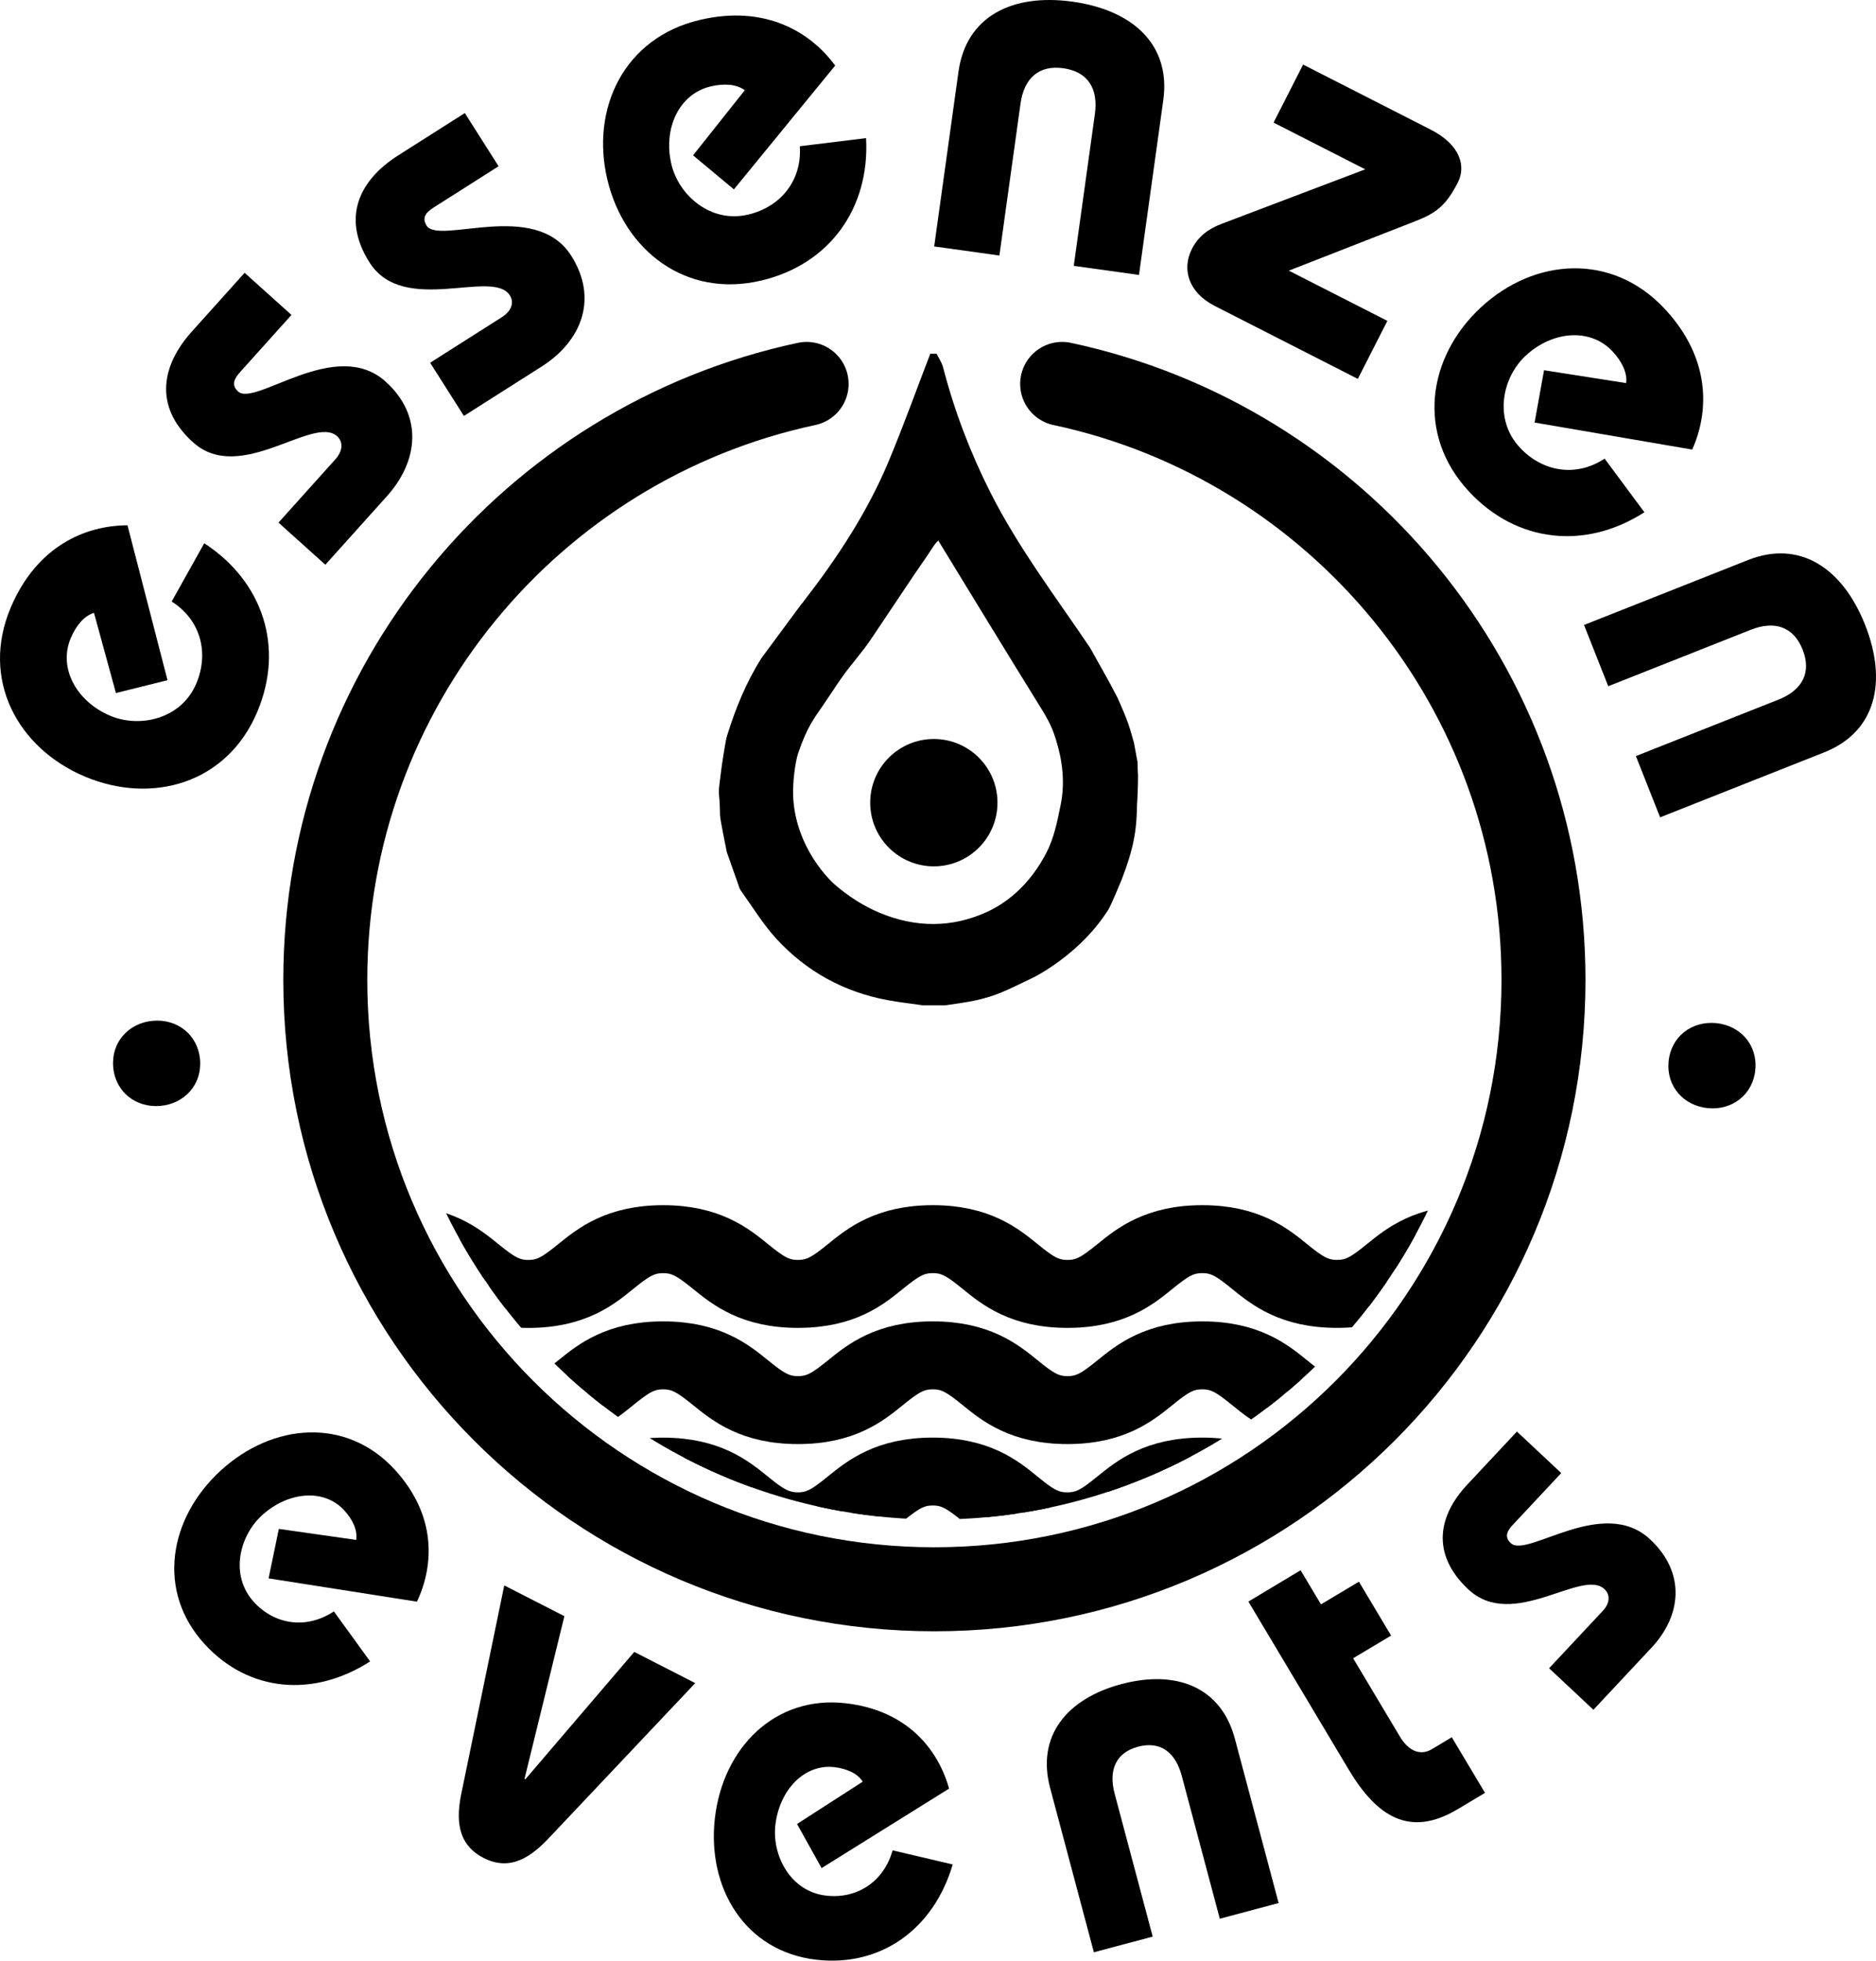
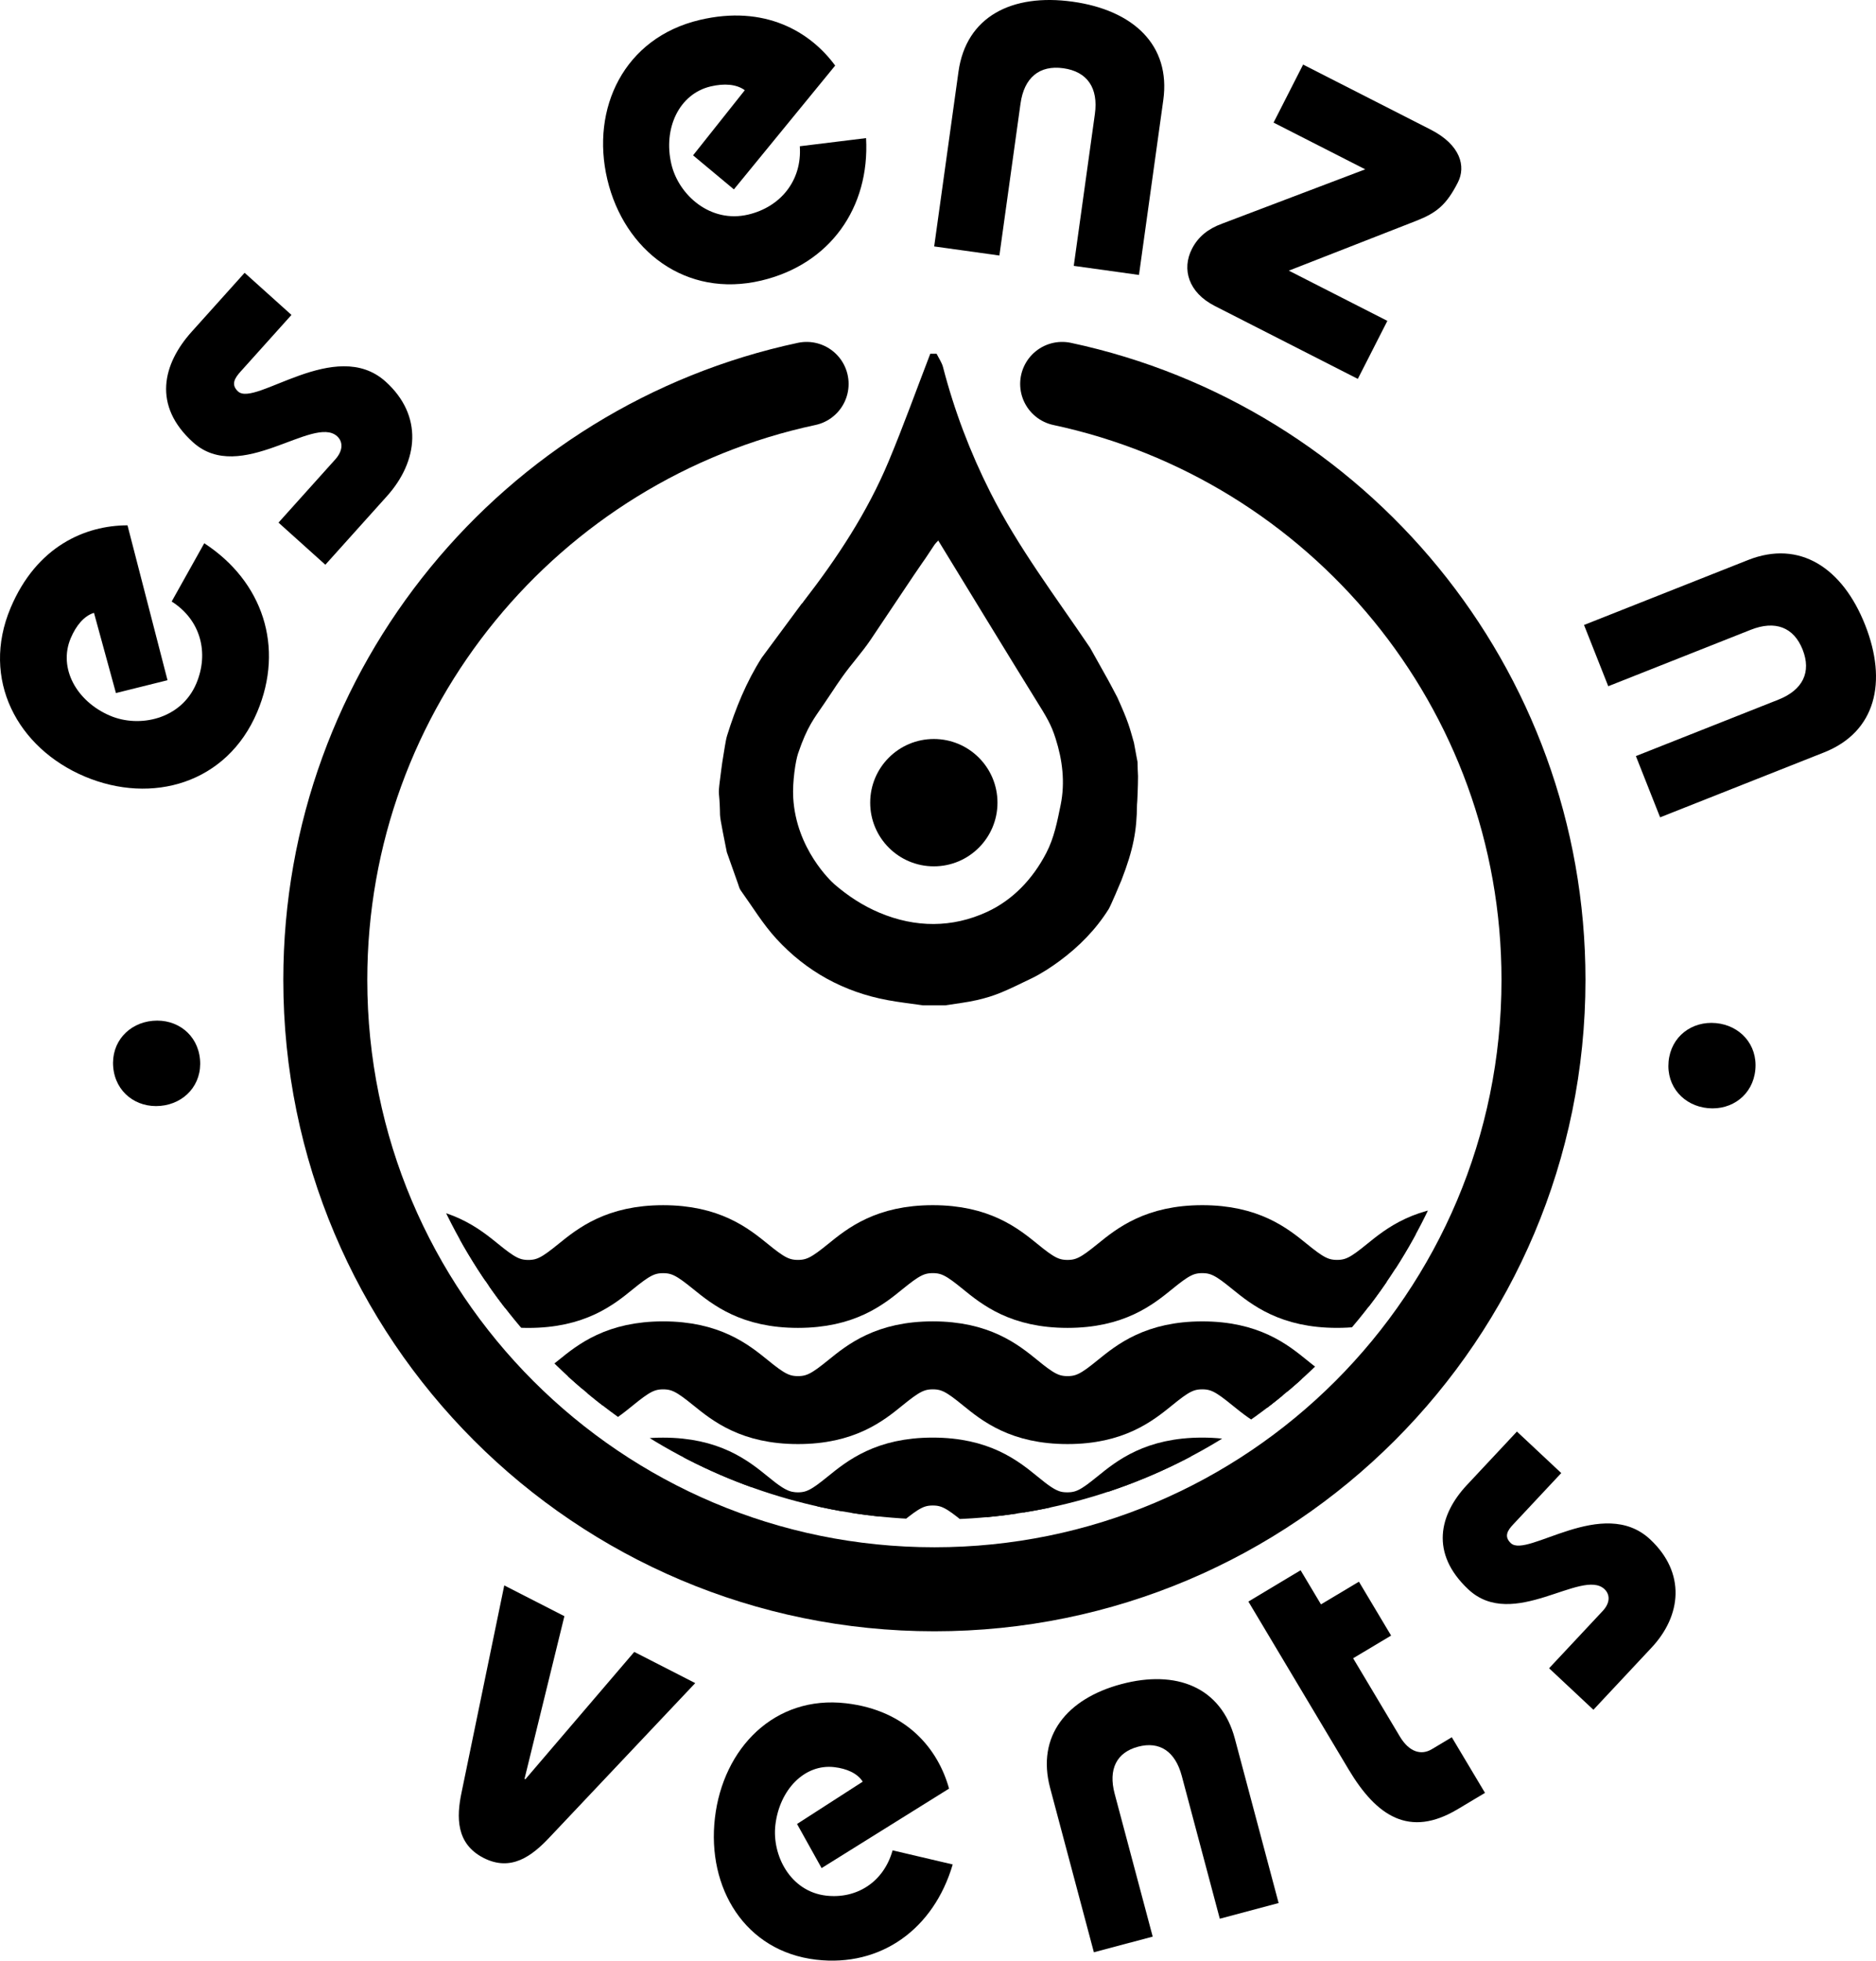
<svg xmlns="http://www.w3.org/2000/svg" xmlns:xlink="http://www.w3.org/1999/xlink" version="1.1" id="Ebene_1" x="0px" y="0px" width="357.426px" height="373.37px" viewBox="0 0 357.426 373.37" enable-background="new 0 0 357.426 373.37" xml:space="preserve">
  <g>
    <g>
      <path d="M152.723,114.988c0.16-0.102,0.259-0.301,0.381-0.459c6.413-8.271,12.149-16.976,16.199-26.66    c2.827-6.76,5.305-13.665,7.939-20.505c0.4,0,0.8,0,1.2,0c0.418,0.85,0.997,1.657,1.23,2.555    c2.142,8.264,5.162,16.213,8.998,23.812c5.309,10.518,12.444,19.899,19.018,29.624c4.05,7.212,3.396,6.049,5.2,9.466    c2.157,4.784,2.315,5.687,3.157,8.617c1,5.667,0.542,1.833,0.779,6.378c0,1.76-0.143,5.171-0.193,5.39    c-0.044,4.941-0.669,8.482-2.961,14.399c-0.188,0.486-2.069,4.923-2.429,5.498c-2.465,3.932-5.679,7.179-9.385,9.913    c-1.55,1.144-3.481,2.411-5.228,3.255c-5.143,2.486-6.849,3.34-10.52,4.185c-1.967,0.453-3.989,0.666-5.986,0.988    c-1.44,0-2.88,0-4.32,0c-2.231-0.324-4.475-0.573-6.69-0.984c-8.35-1.548-15.479-5.466-21.194-11.686    c-2.574-2.802-4.575-6.132-6.81-9.24c-0.248-0.344-0.345-0.802-0.491-1.214c-0.56-1.577-0.991-2.792-2.142-6.044    c-1.313-6.592-1.313-6.592-1.313-8.032c-0.091-3.638-0.4-2.57,0-5.64c0.081-0.619,0.389-3.228,0.633-4.563    c0.184-1.006,0.44-3.008,0.734-3.954c1.619-5.197,3.66-10.221,6.6-14.835 M178.758,102.932c-0.197,0.223-0.518,0.524-0.762,0.878    c-0.77,1.116-1.475,2.279-2.274,3.374c-0.916,1.255-7.432,11.087-9.873,14.684c-1.656,2.44-3.675,4.631-5.38,7.04    c-1.693,2.393,0,0-3.535,5.222c-1.758,2.597-3.139,4.183-4.891,9.388c-0.471,1.4-1.082,5.378-0.915,8.378    c0.544,9.8,7.297,16.021,7.849,16.497c2.594,2.238,5.421,4.087,8.575,5.416c6.849,2.887,13.873,2.906,20.496-0.149    c4.936-2.277,8.724-6.281,11.299-11.235c1.495-2.877,2.09-5.991,2.732-9.133c0.885-4.335,0.33-8.603-0.953-12.63    c-0.864-2.711-1.601-3.924-4.023-7.804C194.398,128.525,181.253,107.034,178.758,102.932z M216.681,152.988 M158.425,167.918" />
    </g>
    <g>
      <defs>
        <circle id="SVGID_1_" cx="178.405" cy="185.408" r="103.955" />
      </defs>
      <clipPath id="SVGID_2_">
        <use xlink:href="#SVGID_1_" overflow="visible" />
      </clipPath>
      <path clip-path="url(#SVGID_2_)" stroke="#000000" stroke-width="7" stroke-miterlimit="10" d="M331.792,232.994    c-9.571,0-14.278,3.807-17.729,6.596c-3.289,2.666-5.034,3.835-7.961,3.835c-2.939,0-4.687-1.171-7.973-3.841    c-3.424-2.779-8.115-6.584-17.714-6.584c-9.579,0-14.29,3.809-17.733,6.598c-3.266,2.662-5.003,3.829-7.942,3.829    c-2.943,0-4.691-1.173-7.981-3.845c-3.42-2.775-8.104-6.576-17.695-6.576c-9.591,0-14.293,3.813-17.729,6.596    c-3.274,2.664-5.015,3.831-7.946,3.831c-2.943,0-4.684-1.169-7.958-3.839c-3.428-2.779-8.112-6.588-17.71-6.588    c-9.618,0-14.301,3.811-17.721,6.592c-3.285,2.664-5.03,3.831-7.973,3.831c-2.943,0-4.687-1.169-7.981-3.847    c-3.424-2.775-8.112-6.574-17.706-6.574c-9.587,0-14.278,3.803-17.725,6.592c-3.282,2.666-5.023,3.835-7.95,3.835    s-4.676-1.169-7.965-3.839c-3.428-2.779-8.119-6.586-17.714-6.586c-9.598,0-14.29,3.809-17.729,6.596    c-3.278,2.664-5.019,3.831-7.946,3.831c-2.931,0-4.676-1.169-7.961-3.835c-3.424-2.781-8.112-6.592-17.706-6.592    c-3.185,0-5.777,1.333-5.777,2.971s2.6,2.971,5.793,2.971c2.927,0,4.672,1.167,7.95,3.831c3.424,2.783,8.108,6.596,17.714,6.596    s14.294-3.811,17.718-6.592c3.282-2.666,5.026-3.835,7.954-3.835c2.939,0,4.68,1.169,7.965,3.839    c3.424,2.779,8.108,6.588,17.71,6.588c9.606,0,14.294-3.813,17.714-6.596c3.285-2.664,5.03-3.831,7.958-3.831    c2.935,0,4.68,1.167,7.981,3.843c3.428,2.775,8.115,6.578,17.706,6.578c9.625,0,14.313-3.815,17.729-6.6    c3.285-2.66,5.03-3.827,7.961-3.827c2.943,0,4.68,1.167,7.946,3.831c3.424,2.783,8.108,6.596,17.725,6.596    c9.591,0,14.29-3.811,17.721-6.594c3.274-2.664,5.015-3.833,7.95-3.833s4.68,1.171,7.961,3.847    c3.424,2.775,8.112,6.578,17.714,6.578c9.587,0,14.286-3.809,17.725-6.594c3.274-2.664,5.015-3.833,7.95-3.833    c2.943,0,4.684,1.169,7.969,3.839c3.424,2.779,8.108,6.588,17.718,6.588c9.587,0,14.294-3.811,17.733-6.596    c3.278-2.666,5.019-3.835,7.958-3.835c3.185,0,5.777-1.333,5.777-2.971S334.977,232.994,331.792,232.994z" />
      <path clip-path="url(#SVGID_2_)" stroke="#000000" stroke-width="7" stroke-miterlimit="10" d="M331.784,255.132    c-9.583,0-14.278,3.811-17.706,6.592c-3.289,2.664-5.038,3.831-7.969,3.831c-2.947,0-4.688-1.169-7.973-3.841    c-3.428-2.777-8.119-6.58-17.714-6.58c-9.598,0-14.297,3.813-17.729,6.598c-3.266,2.658-5.007,3.825-7.946,3.825    c-2.947,0-4.695-1.173-7.984-3.851c-3.424-2.773-8.112-6.57-17.691-6.57c-9.598,0-14.297,3.813-17.729,6.598    c-3.266,2.658-5.007,3.825-7.946,3.825c-2.943,0-4.684-1.167-7.961-3.839c-3.424-2.781-8.112-6.588-17.706-6.588    s-14.293,3.813-17.721,6.596c-3.289,2.664-5.038,3.831-7.973,3.831s-4.68-1.167-7.965-3.837c-3.432-2.781-8.123-6.59-17.721-6.59    c-9.591,0-14.282,3.807-17.718,6.596c-3.278,2.664-5.023,3.831-7.958,3.831c-2.931,0-4.676-1.167-7.965-3.835    c-3.428-2.781-8.115-6.592-17.714-6.592c-9.598,0-14.286,3.807-17.718,6.596c-3.285,2.664-5.03,3.831-7.954,3.831    c-2.931,0-4.676-1.167-7.95-3.829c-3.42-2.783-8.1-6.594-17.71-6.594c-3.185,0-5.777,1.333-5.777,2.971    c0,1.638,2.592,2.971,5.777,2.971c2.927,0,4.672,1.167,7.958,3.835c3.424,2.779,8.108,6.588,17.706,6.588    c9.606,0,14.294-3.811,17.718-6.592c3.278-2.664,5.019-3.831,7.954-3.831c2.935,0,4.68,1.167,7.965,3.835    c3.424,2.779,8.108,6.588,17.71,6.588s14.29-3.811,17.714-6.592c3.285-2.664,5.03-3.831,7.958-3.831    c2.935,0,4.68,1.167,7.981,3.843c3.428,2.775,8.115,6.578,17.706,6.578c9.621,0,14.309-3.813,17.729-6.596    c3.285-2.66,5.03-3.827,7.961-3.827c2.943,0,4.68,1.167,7.95,3.835c3.424,2.779,8.108,6.588,17.718,6.588    c9.575,0,14.278-3.807,17.721-6.594c3.27-2.662,5.011-3.829,7.95-3.829c2.935,0,4.676,1.169,7.954,3.835    c3.428,2.779,8.112,6.588,17.721,6.588c9.583,0,14.286-3.813,17.725-6.596c3.27-2.66,5.011-3.827,7.95-3.827    s4.684,1.167,7.969,3.835c3.424,2.779,8.108,6.588,17.718,6.588c9.598,0,14.297-3.811,17.725-6.592    c3.285-2.664,5.03-3.831,7.965-3.831c3.185,0,5.777-1.333,5.777-2.971S334.981,255.132,331.784,255.132z" />
      <path clip-path="url(#SVGID_2_)" stroke="#000000" stroke-width="7" stroke-miterlimit="10" d="M23.663,283.196    c2.939,0,4.676,1.169,7.965,3.847c3.428,2.775,8.115,6.578,17.698,6.578c2.299,0,4.483-0.228,6.49-0.677    c5.431-1.21,8.508-3.708,11.235-5.918c3.278-2.664,5.023-3.831,7.946-3.831c2.931,0,4.676,1.167,7.954,3.829    c3.416,2.785,8.096,6.598,17.721,6.598c2.296,0,4.476-0.228,6.494-0.677c5.431-1.214,8.504-3.708,11.231-5.918    c3.278-2.664,5.019-3.831,7.946-3.831c2.935,0,4.68,1.167,7.958,3.831c3.424,2.783,8.108,6.596,17.725,6.596    c2.296,0,4.479-0.228,6.498-0.677c5.446-1.214,8.524-3.716,11.247-5.924c3.289-2.66,5.034-3.825,7.95-3.825    c2.916,0,4.668,1.171,7.954,3.839c3.428,2.779,8.112,6.588,17.714,6.588c2.296,0,4.476-0.228,6.494-0.677    c5.439-1.214,8.516-3.714,11.231-5.918c3.274-2.664,5.015-3.831,7.946-3.831s4.676,1.169,7.95,3.839    c3.428,2.779,8.112,6.588,17.721,6.588c2.288,0,4.468-0.228,6.482-0.677c5.439-1.21,8.524-3.712,11.247-5.92    c3.27-2.662,5.011-3.829,7.946-3.829c2.931,0,4.676,1.167,7.961,3.835c3.42,2.781,8.104,6.592,17.721,6.592    c2.292,0,4.476-0.228,6.498-0.677c5.419-1.204,8.501-3.702,11.239-5.918c3.278-2.664,5.023-3.831,7.958-3.831    c3.185,0,5.777-1.333,5.777-2.971c0-0.432-0.204-0.776-0.362-1.006c-0.828-1.177-3.004-1.965-5.419-1.965    c-9.579,0-14.286,3.805-17.733,6.592c-3.274,2.664-5.015,3.831-7.954,3.831c-0.562,0-1.105-0.051-1.687-0.16    c-2.296-0.448-4.225-2.012-6.278-3.676c-3.424-2.779-8.115-6.584-17.721-6.584c-9.583,0-14.286,3.807-17.733,6.598    c-3.266,2.662-5.003,3.829-7.946,3.829c-0.736,0-1.387-0.067-1.972-0.202c-2.13-0.499-3.917-1.945-5.997-3.633    c-3.42-2.779-8.104-6.588-17.714-6.588c-9.598,0-14.297,3.813-17.729,6.598c-3.266,2.658-5.007,3.825-7.946,3.825    c-0.759,0-1.387-0.063-1.976-0.202c-2.122-0.495-3.902-1.939-5.974-3.625c-3.424-2.783-8.108-6.596-17.725-6.596    c-9.591,0-14.29,3.807-17.729,6.592c-3.282,2.666-5.026,3.835-7.965,3.835c-0.562,0-1.09-0.051-1.687-0.164    c-2.307-0.448-4.233-2.012-6.29-3.682c-3.424-2.775-8.112-6.574-17.714-6.574s-14.286,3.805-17.721,6.592    c-3.274,2.664-5.015,3.831-7.954,3.831c-0.578,0-1.105-0.049-1.687-0.16c-2.284-0.446-4.198-1.995-6.263-3.666    c-3.428-2.783-8.119-6.596-17.733-6.596c-9.618,0-14.297,3.813-17.71,6.596c-3.285,2.664-5.03,3.831-7.958,3.831    c-0.743,0-1.375-0.065-1.972-0.202c-2.134-0.499-3.917-1.949-5.985-3.633c-3.424-2.781-8.112-6.592-17.71-6.592    c-3.185,0-5.777,1.333-5.777,2.971c0,0.717,0.501,1.388,1.467,1.959C20.459,282.832,22.038,283.196,23.663,283.196z" />
    </g>
    <path fill="none" stroke="#000000" stroke-width="16" stroke-linecap="round" stroke-miterlimit="10" d="M202.368,73.112   c52.404,11.186,91.705,57.749,91.705,113.49c0,64.091-51.956,116.048-116.048,116.048S61.977,250.693,61.977,186.602   c0-55.742,39.301-102.304,91.705-113.49" />
    <circle cx="177.92" cy="152.855" r="12.125" />
    <g>
      <path d="M29.104,194.395c4.581-0.416,8.567,2.568,9.001,7.351c0.434,4.782-2.951,8.435-7.532,8.85    c-4.581,0.416-8.567-2.568-9-7.351S24.523,194.81,29.104,194.395z" />
      <path d="M38.917,103.452c11.152,7.264,15.315,19.766,10.091,32.133c-5.758,13.631-20.066,17.693-32.87,12.285    s-19.868-18.498-14.11-32.129c4.958-11.735,14.228-15.691,22.264-15.701l7.623,29.495l-9.826,2.445l-4.185-15.278    c-1.877,0.59-3.399,2.394-4.429,4.831c-2.402,5.687,1.094,12.058,7.542,14.781c5.527,2.334,13.491,0.699,16.389-6.162    c2.44-5.777,0.869-12.08-4.7-15.602L38.917,103.452z" />
      <path d="M53.061,99.523L63.87,87.496c1.572-1.749,1.466-3.426,0.35-4.429c-4.537-4.078-18.417,9.273-27.416,1.184    c-7.809-7.019-5.788-14.953-0.285-21.076L46.607,51.95l8.925,8.022L45.837,70.76c-1.048,1.167-1.948,2.466-0.46,3.803    c3.272,2.941,18.551-10.47,28.071-1.913c7.214,6.484,6.291,15.142,0.264,21.848l-11.726,13.048L53.061,99.523z" />
-       <path d="M81.953,69.079l13.651-8.668c1.986-1.261,2.335-2.904,1.531-4.17c-3.27-5.149-20.236,3.966-26.722-6.248    c-5.628-8.863-1.543-15.958,5.407-20.372l12.741-8.09l6.433,10.129l-12.245,7.775c-1.324,0.84-2.54,1.85-1.468,3.538    c2.359,3.714,20.688-5.083,27.549,5.722c5.2,8.188,1.977,16.275-5.635,21.109l-14.809,9.404L81.953,69.079z" />
      <path d="M165.009,26.303c0.728,13.289-6.901,24.033-19.967,27.125c-14.4,3.408-26.131-5.735-29.332-19.261    C112.51,20.641,118.899,7.21,133.3,3.802c12.397-2.934,21.066,2.208,25.822,8.686l-19.296,23.576l-7.778-6.482l9.855-12.402    c-1.585-1.166-3.94-1.328-6.515-0.719c-6.008,1.422-9.083,8.006-7.471,14.817c1.381,5.838,7.406,11.297,14.654,9.582    c6.104-1.444,10.26-6.435,9.813-13.008L165.009,26.303z" />
      <path d="M177.986,46.93l4.63-33.279c1.46-10.499,10.191-14.938,21.741-13.331s18.738,8.261,17.277,18.759l-4.63,33.279    l-12.424-1.729l4.023-28.921c0.689-4.953-1.449-8.077-6.011-8.711c-4.562-0.635-7.471,1.788-8.16,6.74l-4.023,28.921    L177.986,46.93z" />
      <path d="M248.276,12.3l24.277,12.37c5.764,2.937,6.756,7.034,5.213,10.063c-2.18,4.276-4.052,5.792-7.903,7.308l-24.309,9.499    l18.775,9.566l-5.629,11.048L231.453,58.27c-5.065-2.581-6.316-7.034-4.364-10.865c1.226-2.405,3.185-3.876,5.752-4.813    l27.27-10.346l-17.465-8.899L248.276,12.3z" />
-       <path d="M313.299,97.551c-11.199,7.192-24.311,5.86-33.447-3.978c-10.071-10.843-7.908-25.559,2.277-35.019    c10.185-9.459,25.021-10.532,35.092,0.311c8.67,9.335,8.477,19.413,5.188,26.747l-30.029-5.146l1.8-9.964l15.651,2.45    c0.232-1.955-0.789-4.083-2.59-6.021c-4.202-4.524-11.446-3.948-16.575,0.815c-4.396,4.083-6.171,12.018-1.103,17.476    c4.269,4.596,10.661,5.747,16.158,2.114L313.299,97.551z" />
      <path d="M301.797,119.015l31.244-12.366c9.856-3.901,18.021,1.51,22.311,12.354c4.291,10.844,2.04,20.377-7.816,24.278    l-31.243,12.366l-4.615-11.664l27.152-10.747c4.649-1.84,6.315-5.24,4.62-9.522c-1.694-4.283-5.235-5.622-9.885-3.782    l-27.152,10.747L301.797,119.015z" />
      <path d="M325.415,211.03c-4.58-0.429-7.953-4.092-7.506-8.873c0.448-4.781,4.442-7.754,9.022-7.325s7.953,4.092,7.505,8.873    C333.989,208.486,329.994,211.458,325.415,211.03z" />
    </g>
-     <path d="M70.517,316.388c-10.774,6.934-23.139,5.857-31.528-3.29c-9.246-10.083-6.824-23.984,3.049-33.041   c9.873-9.057,23.93-10.271,33.176-0.188c7.96,8.681,7.52,18.183,4.223,25.141l-28.266-4.438l1.957-9.418l14.738,2.095   c0.269-1.845-0.642-3.837-2.295-5.64c-3.857-4.207-10.723-3.564-15.695,0.996c-4.262,3.909-6.143,11.413-1.489,16.488   c3.919,4.273,9.935,5.271,15.225,1.771L70.517,316.388z" />
    <path d="M132.459,320.518l-27.726,29.342c-3.36,3.586-7.359,6.63-12.603,3.949c-5.244-2.682-5.198-7.746-4.177-12.528l8.122-39.364   l11.456,5.856l-7.596,30.974l0.162,0.082l20.746-24.25L132.459,320.518z" />
    <path d="M181.515,355.053c-3.615,12.293-13.671,19.568-26.001,18.139c-13.589-1.576-20.851-13.674-19.306-26.983   c1.544-13.309,11.382-23.425,24.972-21.849c11.7,1.357,17.582,8.832,19.64,16.251l-24.284,15.136l-4.68-8.402l12.518-8.059   c-1.003-1.571-2.996-2.481-5.425-2.764c-5.67-0.657-10.443,4.32-11.22,11.022c-0.667,5.745,2.819,12.65,9.659,13.444   c5.76,0.668,10.963-2.514,12.675-8.622L181.515,355.053z" />
    <path d="M208.412,371.78l-8.336-31.295c-2.63-9.872,3.16-17.001,13.58-19.777c10.419-2.776,18.988,0.526,21.618,10.398   l8.336,31.295l-11.207,2.986l-7.245-27.196c-1.241-4.657-4.212-6.658-8.327-5.562c-4.115,1.096-5.697,4.311-4.457,8.968   l7.245,27.196L208.412,371.78z" />
    <path d="M295.142,317.693l10.217-10.914c1.486-1.588,1.385-3.172,0.329-4.16c-4.293-4.019-17.415,8.024-25.93,0.054   c-7.39-6.917-5.481-14.314-0.28-19.871l9.536-10.187l8.444,7.904l-9.164,9.79c-0.99,1.059-1.841,2.249-0.434,3.566   c3.097,2.898,17.541-9.147,26.549-0.716c6.826,6.39,5.957,14.512,0.261,20.598l-11.084,11.84L295.142,317.693z" />
    <path d="M276.605,330.831l-3.811,2.277c-2.022,1.208-4.312,0.555-6.091-2.425l-8.896-14.895l7.233-4.321l-6.128-10.261   l-7.233,4.321l-3.881-6.498l-9.948,5.959l19.096,31.972c5.337,8.938,11.597,13.057,20.774,7.574l5.211-3.113L276.605,330.831z" />
  </g>
</svg>